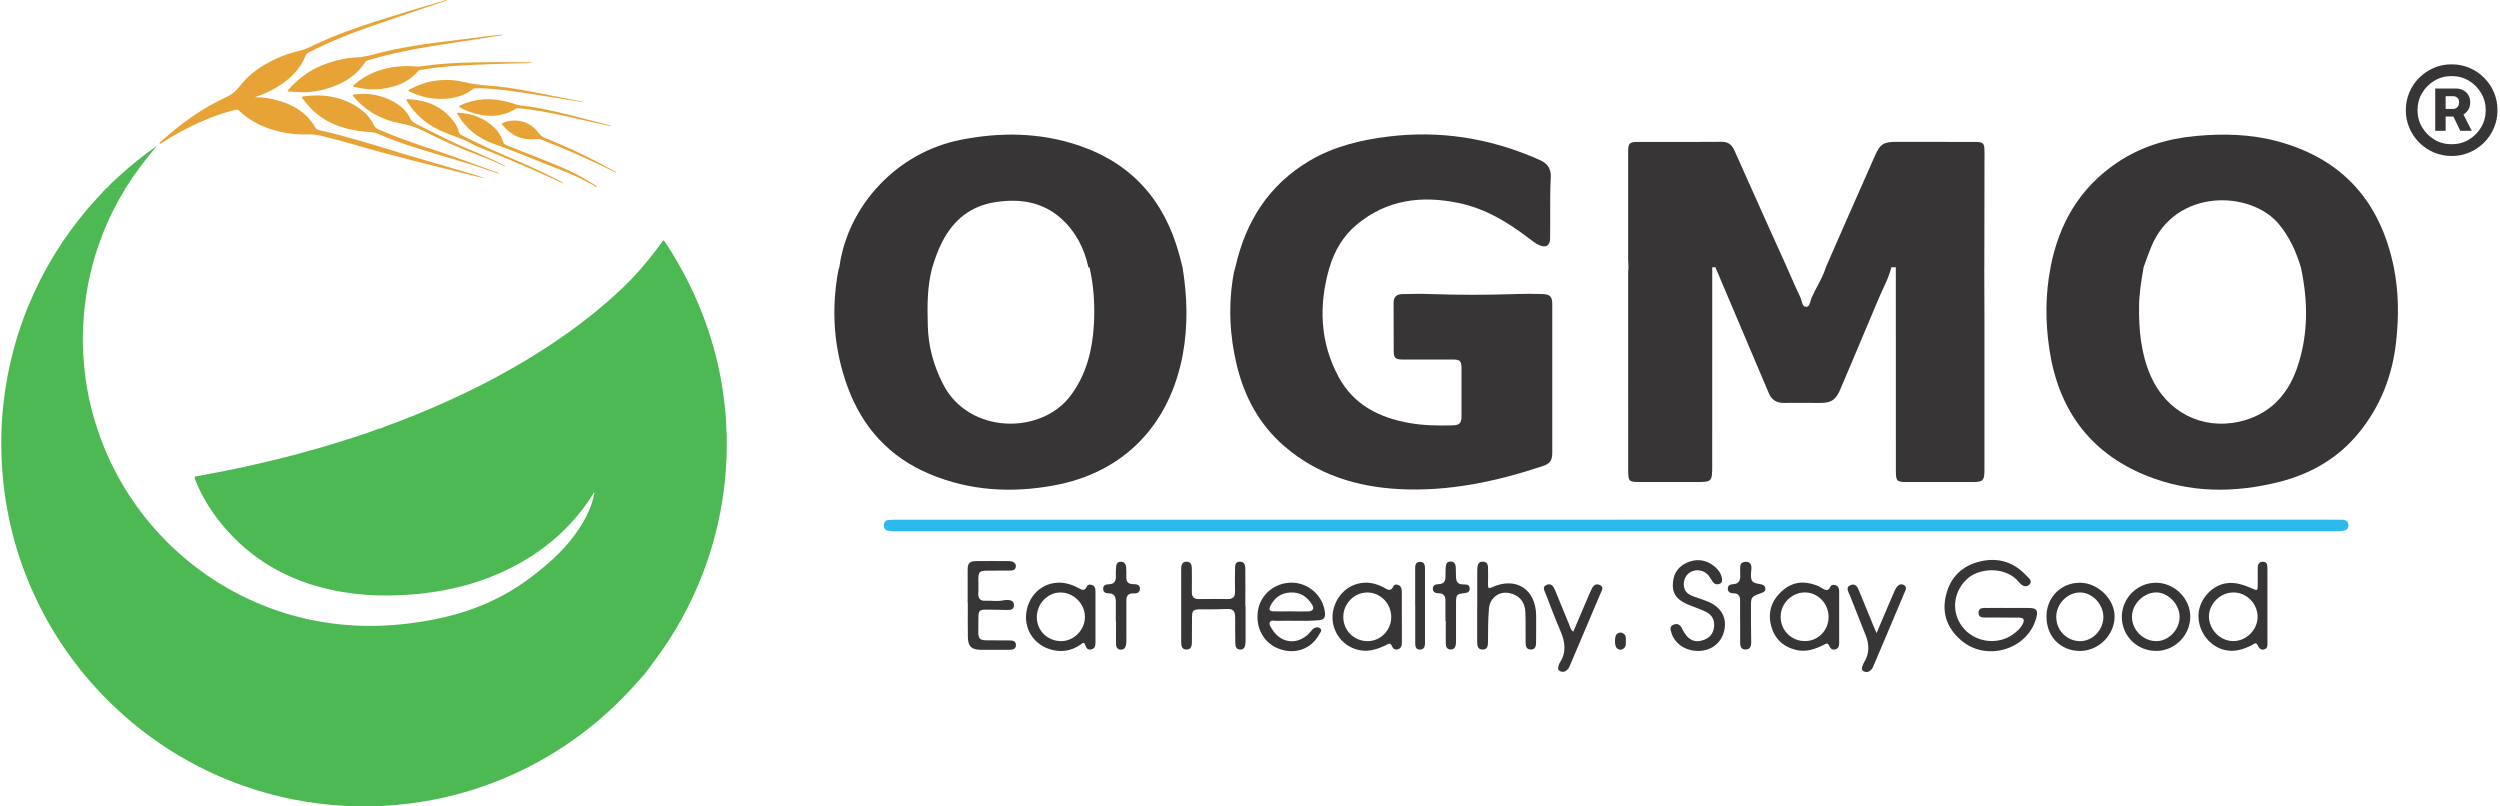
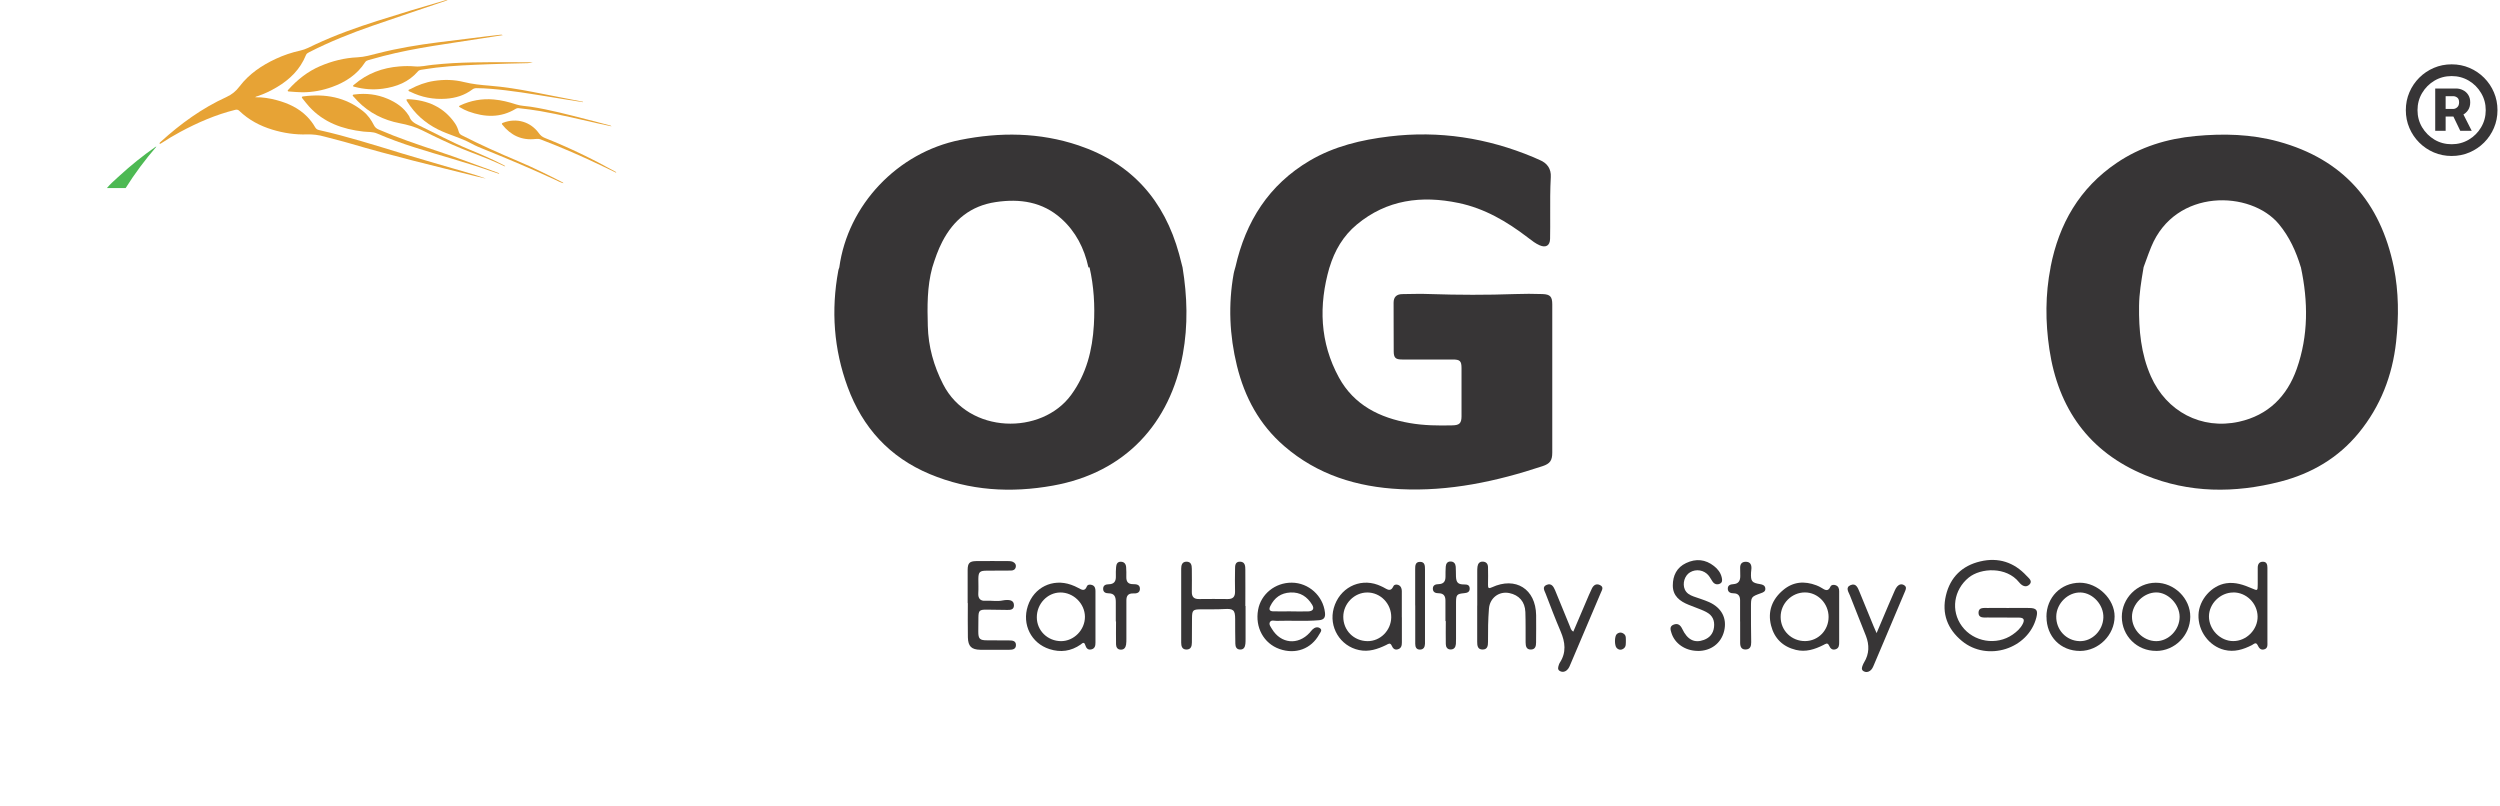
<svg xmlns="http://www.w3.org/2000/svg" width="496" height="160" viewBox="0 0 496 160" fill="none">
-   <path d="M118.179 37.068C117.648 36.655 117.029 36.394 116.443 36.075C113.955 34.708 111.299 33.729 108.664 32.691C105.054 31.27 101.469 29.79 97.815 28.477C94.844 27.404 92.45 25.536 90.832 22.767C90.773 22.664 90.635 22.561 90.719 22.428C90.782 22.325 90.925 22.364 91.033 22.369C93.763 22.541 96.182 23.456 98.154 25.403C98.902 26.141 99.467 27.006 99.762 28.014C99.885 28.437 100.121 28.659 100.534 28.826C104.68 30.537 108.914 32.022 112.991 33.891C114.801 34.717 116.503 35.75 118.184 36.817C118.288 36.881 118.371 36.984 118.465 37.068C118.371 37.068 118.273 37.068 118.179 37.068Z" fill="#E7A335" />
  <path d="M31.651 28.521C31.641 28.285 31.813 28.196 31.936 28.083C35.846 24.537 40.085 21.459 44.904 19.261C46.006 18.759 46.812 18.09 47.535 17.136C49.414 14.662 51.927 12.976 54.72 11.672C56.284 10.944 57.912 10.399 59.594 10.03C60.656 9.799 61.581 9.268 62.544 8.82C66.547 6.951 70.693 5.466 74.898 4.133C79.373 2.717 83.858 1.35 88.368 0.047C88.501 0.007 88.638 -0.022 88.805 0.022C88.643 0.081 88.481 0.15 88.314 0.204C83.509 1.837 78.699 3.45 73.9 5.112C69.597 6.602 65.377 8.294 61.315 10.369C61.054 10.502 60.818 10.63 60.7 10.93C59.559 13.748 57.523 15.754 54.951 17.284C53.702 18.026 52.404 18.656 51.017 19.103C50.904 19.142 50.766 19.142 50.648 19.295C52.119 19.265 53.52 19.502 54.897 19.87C57.174 20.48 59.269 21.439 60.946 23.155C61.561 23.785 62.087 24.483 62.525 25.245C62.707 25.56 62.943 25.727 63.297 25.806C68.874 27.055 74.318 28.786 79.781 30.448C84.025 31.742 88.299 32.947 92.558 34.191C93.851 34.57 95.144 34.958 96.413 35.44C95.823 35.302 95.233 35.175 94.643 35.027C86.228 32.947 77.799 30.916 69.478 28.467C67.802 27.97 66.09 27.581 64.408 27.109C63.248 26.78 62.087 26.627 60.877 26.667C58.551 26.741 56.279 26.401 54.056 25.727C51.583 24.98 49.355 23.8 47.481 21.995C47.23 21.754 46.994 21.715 46.665 21.793C42.824 22.747 39.229 24.311 35.757 26.175C34.483 26.858 33.239 27.606 32.029 28.398C31.926 28.467 31.828 28.56 31.646 28.521H31.651Z" fill="#E7A335" />
  <path d="M99 34.481C98.4 34.28 97.795 34.088 97.195 33.881C92.282 32.16 87.251 30.832 82.294 29.254C79.761 28.447 77.263 27.547 74.824 26.49C73.949 26.106 73.009 26.209 72.1 26.106C67.969 25.634 64.231 24.316 61.344 21.159C60.862 20.633 60.434 20.052 59.982 19.502C59.8 19.275 59.879 19.162 60.144 19.128C64.501 18.552 68.544 19.246 72.055 22.078C72.985 22.831 73.663 23.795 74.195 24.857C74.416 25.295 74.726 25.526 75.153 25.708C78.94 27.35 82.84 28.668 86.75 29.962C90.812 31.304 94.81 32.839 98.833 34.294C98.906 34.319 98.97 34.358 99.039 34.393C99.025 34.422 99.01 34.452 98.995 34.481H99Z" fill="#E7A335" />
  <path d="M99.733 6.976C98.4 7.182 97.131 7.374 95.867 7.576C89.243 8.638 82.575 9.43 76.058 11.112C75.075 11.367 74.096 11.648 73.113 11.918C72.847 11.992 72.606 12.09 72.444 12.341C70.865 14.785 68.579 16.285 65.883 17.254C63.995 17.938 62.048 18.306 60.046 18.311C59.156 18.311 58.271 18.213 57.381 18.154C57.272 18.149 57.13 18.164 57.09 18.041C57.051 17.923 57.169 17.839 57.238 17.761C59.018 15.789 61.059 14.171 63.518 13.118C65.879 12.11 68.338 11.486 70.905 11.372C72.321 11.309 73.659 10.91 75.011 10.566C78.93 9.568 82.914 8.909 86.922 8.402C90.168 7.994 93.418 7.596 96.669 7.192C97.52 7.089 98.375 6.991 99.226 6.897C99.364 6.882 99.511 6.848 99.723 6.966L99.733 6.976Z" fill="#E7A335" />
  <path d="M105.718 12.351C105.378 12.459 105.019 12.523 104.655 12.533C102.064 12.597 99.472 12.646 96.885 12.749C93.423 12.887 89.961 13.005 86.519 13.418C85.51 13.541 84.507 13.713 83.499 13.856C83.268 13.89 83.081 13.974 82.924 14.156C81.085 16.29 78.65 17.23 75.945 17.598C74.062 17.854 72.203 17.716 70.364 17.23C70.246 17.2 70.078 17.215 70.054 17.062C70.034 16.92 70.187 16.861 70.28 16.777C72.862 14.564 75.876 13.443 79.245 13.177C80.278 13.094 81.306 13.084 82.338 13.177C83.509 13.285 84.645 12.976 85.796 12.863C87.173 12.725 88.545 12.597 89.927 12.523C95.012 12.253 100.102 12.361 105.192 12.351C105.364 12.351 105.541 12.351 105.713 12.351H105.718Z" fill="#E7A335" />
  <path d="M100.234 33.04C99.59 32.75 99 32.489 98.41 32.219C96.207 31.216 93.915 30.439 91.677 29.524C88.982 28.422 86.361 27.154 83.755 25.855C82.338 25.152 80.873 24.754 79.329 24.454C76.103 23.829 73.25 22.422 70.934 20.032C70.678 19.772 70.437 19.497 70.196 19.221C70.108 19.118 69.921 19.029 69.99 18.877C70.049 18.744 70.236 18.759 70.378 18.739C72.616 18.454 74.79 18.705 76.875 19.59C78.576 20.313 80.067 21.306 81.079 22.904C81.124 22.973 81.183 23.032 81.207 23.106C81.502 24.041 82.24 24.459 83.071 24.857C86.381 26.45 89.612 28.216 93.01 29.617C95.307 30.566 97.584 31.545 99.787 32.686C99.929 32.76 100.116 32.789 100.229 33.03L100.234 33.04Z" fill="#E7A335" />
  <path d="M115.676 20.274C114.614 20.107 113.547 19.934 112.485 19.772C108.432 19.148 104.395 18.4 100.318 17.918C98.41 17.692 96.492 17.51 94.564 17.49C94.249 17.49 93.979 17.549 93.718 17.746C92.169 18.916 90.389 19.457 88.481 19.59C86.002 19.762 83.632 19.305 81.399 18.203C81.261 18.134 81.04 18.11 81.04 17.938C81.04 17.756 81.271 17.751 81.404 17.682C82.884 16.885 84.443 16.31 86.115 16.054C88.107 15.749 90.099 15.789 92.036 16.276C93.733 16.698 95.444 16.866 97.166 17.003C100.052 17.235 102.91 17.697 105.752 18.248C109.018 18.877 112.278 19.521 115.538 20.161C115.583 20.17 115.627 20.185 115.671 20.195V20.279L115.676 20.274Z" fill="#E7A335" />
  <path d="M111.767 36.355C111.152 36.183 110.611 35.883 110.06 35.627C105.536 33.552 100.957 31.594 96.339 29.74C95.38 29.357 94.412 28.968 93.512 28.471C91.397 27.306 89.032 26.75 86.882 25.673C84.335 24.395 82.279 22.57 80.784 20.131C80.622 19.87 80.504 19.659 80.976 19.678C84.787 19.851 87.999 21.203 90.241 24.424C90.6 24.936 90.841 25.511 91.008 26.111C91.107 26.465 91.294 26.672 91.618 26.839C95.272 28.708 99.02 30.385 102.801 31.978C105.782 33.232 108.668 34.673 111.545 36.138C111.624 36.178 111.732 36.197 111.767 36.355Z" fill="#E7A335" />
  <path d="M121.342 25.068C120.392 24.867 119.547 24.69 118.706 24.503C114.889 23.652 111.088 22.723 107.232 22.049C105.777 21.793 104.311 21.616 102.841 21.454C102.654 21.434 102.501 21.483 102.344 21.577C99.305 23.431 96.148 23.278 92.941 22.113C92.361 21.901 91.805 21.621 91.269 21.301C91.043 21.169 90.969 21.07 91.264 20.933C93.384 19.939 95.607 19.531 97.943 19.733C99.472 19.865 100.947 20.239 102.403 20.716C103.342 21.026 104.346 21.026 105.319 21.178C109.081 21.769 112.755 22.742 116.434 23.686C117.899 24.06 119.36 24.444 120.82 24.827C120.968 24.867 121.135 24.867 121.342 25.078V25.068Z" fill="#E7A335" />
  <path d="M122.251 34.27C121.351 33.837 120.466 33.419 119.586 32.991C115.563 31.039 111.462 29.273 107.291 27.67C106.937 27.532 106.588 27.537 106.219 27.576C103.495 27.886 101.351 26.854 99.669 24.749C99.511 24.552 99.551 24.459 99.772 24.37C102.521 23.293 105.309 24.203 106.903 26.416C107.222 26.863 107.581 27.159 108.093 27.365C112.898 29.278 117.55 31.521 122.064 34.043C122.138 34.083 122.251 34.097 122.251 34.27Z" fill="#E7A335" />
  <path d="M21.21 37.311L21.214 37.306H24.933C26.743 34.41 28.798 31.685 31.031 29.094C30.918 29.099 30.854 29.138 30.79 29.182C28.311 30.913 25.961 32.812 23.733 34.852C23.566 35.005 23.397 35.157 23.228 35.309L23.226 35.311C22.523 35.943 21.82 36.575 21.214 37.306H21.21V37.311Z" fill="#4DB953" />
-   <path d="M75.444 85.043C76.149 84.694 76.89 84.433 77.63 84.173L77.632 84.172C77.954 84.058 78.277 83.945 78.596 83.824C83.656 81.901 88.618 79.757 93.482 77.377C99.162 74.588 104.65 71.475 109.903 67.949C114.516 64.846 118.897 61.448 122.969 57.651C126.087 54.74 128.831 51.514 131.305 48.047C131.629 47.59 131.664 47.59 131.984 48.066C135.564 53.486 138.421 59.259 140.491 65.416C142.011 69.936 143.073 74.564 143.644 79.304C143.875 81.213 144.091 83.126 144.101 85.048H144.096C144.106 85.185 144.118 85.322 144.13 85.458C144.154 85.731 144.178 86.003 144.185 86.278C144.258 89.396 144.121 92.509 143.796 95.607C143.216 101.13 142.016 106.519 140.177 111.762C138.032 117.875 135.126 123.599 131.428 128.915C130.816 129.796 130.177 130.662 129.539 131.527L129.538 131.528L129.531 131.536C129.232 131.942 128.933 132.348 128.636 132.755H128.637C128.098 133.538 127.425 134.274 126.769 134.99C126.546 135.234 126.325 135.476 126.112 135.716C124.651 137.354 123.132 138.933 121.528 140.437C117.496 144.219 113.099 147.504 108.324 150.283C103.77 152.934 98.975 155.048 93.954 156.642C89.759 157.969 85.476 158.899 81.109 159.435C77.603 159.868 74.076 160.074 70.546 159.976C63.867 159.794 57.322 158.761 50.933 156.774C46.974 155.545 43.144 154.001 39.455 152.107C34.065 149.344 29.098 145.955 24.564 141.932C21.549 139.257 18.761 136.366 16.233 133.223C16.201 133.183 16.163 133.144 16.123 133.102C16.032 133.009 15.932 132.906 15.872 132.771H15.865C12.078 128.015 8.945 122.866 6.472 117.319C1.888 107.051 -0.094 96.271 0.3 85.043C0.683 76.629 2.414 68.505 5.621 60.71C8.512 53.683 12.422 47.28 17.34 41.482C18.193 40.477 19.087 39.511 19.981 38.545L19.982 38.544L19.982 38.543C20.361 38.134 20.741 37.724 21.117 37.311H24.938C21.181 43.434 18.633 50.024 17.35 57.096C16.912 59.52 16.646 61.964 16.519 64.428C16.44 65.987 16.405 67.541 16.465 69.1C16.671 74.544 17.556 79.87 19.297 85.043H19.302C20.281 88.083 21.535 90.999 23.025 93.817C25.469 98.449 28.494 102.664 32.103 106.451C37.085 111.683 42.844 115.839 49.399 118.893C56.54 122.212 64.049 123.948 71.913 124.16C75.916 124.268 79.889 123.938 83.843 123.309C91.436 122.094 98.493 119.591 104.739 114.973C108.211 112.406 111.462 109.623 114.034 106.121C115.779 103.741 117.186 101.189 117.845 98.282C117.85 98.257 117.856 98.233 117.863 98.208C117.9 98.054 117.94 97.892 117.86 97.672C117.766 97.824 117.68 97.964 117.597 98.098C117.496 98.261 117.401 98.414 117.304 98.567C117.263 98.631 117.223 98.695 117.183 98.76C117.037 98.992 116.891 99.224 116.733 99.448C112.406 105.708 106.657 110.257 99.782 113.424C92.651 116.709 85.092 118.027 77.298 118.145C74.096 118.194 70.909 117.963 67.747 117.417C58.713 115.858 50.953 111.944 44.84 105.005C42.263 102.079 40.183 98.838 38.737 95.209C38.506 94.628 38.545 94.569 39.15 94.461C49.596 92.602 59.889 90.138 69.98 86.838C70.32 86.727 70.66 86.617 71.001 86.507C72.4 86.054 73.803 85.6 75.163 85.038L75.158 85.043H75.444Z" fill="#4DB953" />
  <path d="M128.637 132.755H128.645L128.64 132.75C128.639 132.751 128.638 132.753 128.637 132.755Z" fill="#4DB953" />
  <path fill-rule="evenodd" clip-rule="evenodd" d="M263.763 53.063C261.593 60.569 261.846 67.946 265.64 74.891C268.631 80.368 273.733 82.902 279.68 83.934C282.495 84.427 285.345 84.462 288.183 84.391C289.567 84.356 289.955 83.957 289.966 82.609C289.978 79.418 289.978 76.24 289.966 73.049C289.966 71.618 289.661 71.325 288.207 71.325H278.19C276.9 71.325 276.525 71.009 276.513 69.73C276.494 67.971 276.496 66.212 276.497 64.452C276.499 62.986 276.5 61.52 276.49 60.054C276.49 58.904 277.1 58.377 278.179 58.353C278.344 58.35 278.51 58.347 278.677 58.343C280.366 58.31 282.063 58.277 283.75 58.341C289.356 58.529 294.975 58.541 300.581 58.341C302.399 58.271 304.229 58.283 306.047 58.341C307.572 58.4 307.97 58.869 307.97 60.406V89.775C307.97 91.37 307.525 91.992 306.047 92.484C296.875 95.522 287.538 97.528 277.792 97.047C269.218 96.625 261.371 94.197 254.779 88.497C249.865 84.251 246.933 78.808 245.408 72.569C243.93 66.528 243.66 60.417 244.763 54.283C244.811 54 244.904 53.68 244.991 53.379C245.03 53.243 245.068 53.111 245.101 52.988C245.102 52.988 245.104 52.988 245.105 52.988C247.142 43.939 251.725 36.666 259.858 31.869C264.725 29.007 270.097 27.74 275.633 27.072C285.533 25.875 295.045 27.353 304.229 31.189C304.416 31.267 304.599 31.352 304.781 31.436C305.009 31.543 305.237 31.648 305.472 31.74C306.985 32.361 307.771 33.523 307.677 35.118C307.541 37.619 307.549 40.121 307.558 42.622C307.563 44.214 307.568 45.806 307.536 47.398C307.501 48.735 306.692 49.204 305.46 48.665C304.662 48.313 303.979 47.788 303.299 47.264C303.229 47.211 303.16 47.158 303.091 47.105C298.951 43.938 294.517 41.334 289.356 40.267C282.037 38.742 275.152 39.598 269.194 44.548C266.496 46.788 264.784 49.709 263.775 53.063H263.763Z" fill="#373536" />
  <path fill-rule="evenodd" clip-rule="evenodd" d="M190.493 27.764C178.025 30.262 168.196 40.701 166.519 53.051V53.052C166.499 53.109 166.479 53.166 166.458 53.224C166.402 53.378 166.345 53.534 166.319 53.697C164.865 61.555 165.416 69.273 168.172 76.779C171.14 84.849 176.488 90.713 184.464 94.056C192.369 97.364 200.556 97.845 208.907 96.343C223.31 93.763 232.166 83.934 234.676 70.258C235.72 64.534 235.556 58.787 234.617 53.052H216.168C217.024 56.817 217.247 60.617 217.024 64.464C216.731 69.472 215.558 74.175 212.532 78.328C206.667 86.385 192.182 86.163 187.115 76.24C185.25 72.592 184.182 68.769 184.077 64.687C183.971 60.785 183.925 56.883 184.965 53.063H184.968C185.508 51.316 186.094 49.603 186.939 47.973C189.191 43.598 192.639 40.818 197.554 40.091C202.327 39.376 206.831 40.021 210.561 43.375C213.446 45.967 215.124 49.286 215.945 53.051H234.617C234.394 52.172 234.172 51.292 233.937 50.413C231.016 39.763 224.542 32.397 213.974 28.843C206.256 26.251 198.386 26.18 190.493 27.764Z" fill="#373536" />
  <path fill-rule="evenodd" clip-rule="evenodd" d="M419.933 32.335C412.579 37.32 408.497 44.405 406.831 53.002H406.843H425.293C425.456 52.564 425.615 52.126 425.774 51.687C426.104 50.774 426.433 49.863 426.806 48.967C431.603 37.297 446.557 37.754 452.129 44.463C454.228 46.997 455.542 49.894 456.48 53.002H474.93C472.279 40.123 464.902 31.608 452.058 28.09C446.64 26.6 441.139 26.471 435.591 26.987C429.937 27.515 424.648 29.133 419.933 32.335ZM475.387 67.827C475.939 62.878 475.915 57.916 474.93 53.002H456.492C457.946 59.805 458.005 66.584 455.671 73.188C453.747 78.642 449.994 82.395 444.212 83.673C436.752 85.315 429.82 81.644 426.735 74.665C424.753 70.185 424.331 65.482 424.39 60.661C424.423 58.206 424.824 55.803 425.226 53.404C425.248 53.27 425.27 53.136 425.293 53.002H406.843C405.776 58.421 405.787 63.863 406.597 69.293C408.356 81.07 414.479 89.702 425.621 94.276C434.336 97.854 443.367 97.877 452.41 95.555C458.591 93.96 463.893 90.875 467.986 85.878C472.291 80.612 474.648 74.525 475.387 67.827Z" fill="#373536" />
-   <path d="M323.092 53.014C323.084 52.84 323.073 52.667 323.063 52.493C323.042 52.142 323.022 51.791 323.022 51.439V29.952C323.022 28.486 323.338 28.157 324.828 28.157C325.762 28.157 326.695 28.158 327.629 28.159L329.034 28.16C333.239 28.165 337.443 28.169 341.647 28.134C342.973 28.134 343.641 28.814 344.134 29.905L344.209 30.074C346.284 34.721 348.358 39.368 350.444 44.015C351.793 47.018 353.153 50.02 354.514 53.023L354.502 53.023C354.754 53.586 355.004 54.151 355.254 54.716C355.89 56.153 356.527 57.594 357.2 59.016C357.289 59.208 357.354 59.441 357.418 59.675C357.583 60.271 357.752 60.881 358.349 60.881C358.891 60.881 359.06 60.27 359.223 59.683C359.285 59.457 359.347 59.234 359.429 59.052C359.768 58.267 360.179 57.496 360.591 56.721C361.233 55.515 361.879 54.301 362.264 53.023L362.255 53.023C362.645 52.131 363.033 51.239 363.422 50.347L363.423 50.344C364.368 48.177 365.311 46.011 366.267 43.851C367.061 42.047 367.86 40.245 368.658 38.444L368.7 38.35C369.809 35.849 370.917 33.348 372.014 30.843C372.999 28.603 373.715 28.134 376.189 28.146C378.77 28.151 381.35 28.151 383.93 28.151C386.511 28.151 389.091 28.151 391.672 28.157C393.525 28.157 393.724 28.345 393.724 30.151C393.724 35.244 393.714 40.337 393.703 45.43C393.698 47.961 393.693 50.492 393.689 53.023H393.677C393.681 54.017 393.685 55.012 393.69 56.007L393.691 56.316C393.702 58.519 393.712 60.723 393.712 62.922V93.3C393.712 95.329 393.419 95.623 391.437 95.634H378.23C376.353 95.634 376.154 95.423 376.142 93.535C376.142 80.035 376.142 66.535 376.131 53.023H375.227V53.075C374.888 54.515 374.269 55.844 373.649 57.173C373.39 57.728 373.132 58.283 372.893 58.846C371.186 62.94 369.463 67 367.738 71.064C366.868 73.113 365.998 75.164 365.129 77.22C364.226 79.355 363.323 79.953 361.047 79.941C360.266 79.941 359.484 79.937 358.701 79.933H358.7C357.132 79.925 355.562 79.918 353.998 79.941C352.532 79.964 351.511 79.378 350.948 78.041C347.441 69.772 343.934 61.503 340.428 53.246C340.407 53.184 340.395 53.113 340.385 53.05L340.381 53.023H339.707C339.707 55.91 339.708 58.8 339.708 61.69C339.709 71.996 339.709 82.314 339.7 92.62C339.7 95.505 339.571 95.634 336.709 95.634H325.332C323.198 95.634 323.033 95.494 323.033 93.406C323.033 86.843 323.03 80.284 323.027 73.725C323.025 67.165 323.022 60.606 323.022 54.043C323.022 53.811 323.042 53.575 323.063 53.34C323.073 53.231 323.082 53.122 323.09 53.014C323.09 53.014 323.091 53.014 323.092 53.014Z" fill="#373536" />
-   <path d="M320.704 103.099C367.726 103.099 414.747 103.099 461.769 103.099C462.754 103.099 463.739 103.099 464.725 103.123C465.417 103.134 465.898 103.428 465.933 104.19C465.98 104.905 465.534 105.222 464.901 105.304C464.455 105.363 463.997 105.398 463.54 105.398C368.207 105.398 272.861 105.398 177.528 105.398C177.071 105.398 176.613 105.386 176.168 105.292C175.558 105.163 175.3 104.718 175.358 104.108C175.417 103.533 175.745 103.193 176.308 103.158C176.989 103.111 177.669 103.111 178.361 103.111C191.075 103.111 203.789 103.111 216.504 103.111C251.233 103.111 285.963 103.111 320.681 103.111L320.704 103.099Z" fill="#2DB9EB" />
  <path d="M398.307 120.622C399.75 120.622 401.193 120.599 402.635 120.622C404.055 120.646 404.371 121.091 404.019 122.487C402.436 128.762 394.296 131.354 389.241 127.167C386.391 124.81 385.206 121.76 386.074 118.124C386.93 114.511 389.299 112.224 392.9 111.38C396.478 110.535 399.586 111.544 402.084 114.253C402.483 114.687 403.327 115.274 402.659 115.954C401.943 116.681 401.122 116.2 400.594 115.532C398.073 112.377 392.982 112.647 390.59 114.594C387.622 117.01 386.977 121.162 389.253 124.247C391.563 127.378 396.114 128.129 399.316 125.9C400.137 125.326 400.876 124.669 401.322 123.766C401.732 122.933 401.509 122.546 400.583 122.534C398.495 122.511 396.407 122.534 394.319 122.511C393.592 122.511 392.56 122.663 392.537 121.608C392.513 120.446 393.581 120.634 394.343 120.622C395.668 120.599 396.994 120.622 398.331 120.622H398.307Z" fill="#373536" />
  <path d="M449.856 120.282C449.856 122.64 449.856 124.986 449.856 127.343C449.856 127.941 449.974 128.645 449.188 128.844C448.496 129.02 448.179 128.551 447.909 127.988C447.569 127.296 447.147 127.789 446.783 127.988C445.059 128.868 443.276 129.431 441.306 128.938C438.28 128.188 436.063 125.185 436.18 121.971C436.286 119.004 438.761 116.154 441.693 115.72C443.487 115.45 445.141 116.025 446.76 116.728C447.921 117.233 447.921 117.233 447.933 115.954C447.933 114.852 447.933 113.749 447.933 112.658C447.933 111.955 448.214 111.439 448.977 111.45C449.739 111.45 449.856 112.06 449.856 112.67C449.856 115.215 449.856 117.749 449.856 120.294V120.282ZM443.089 117.549C440.508 117.549 438.268 119.766 438.256 122.3C438.256 124.915 440.497 127.202 443.089 127.191C445.704 127.191 447.956 124.903 447.909 122.3C447.862 119.684 445.681 117.526 443.089 117.538V117.549Z" fill="#373536" />
  <path d="M247.12 120.235C247.12 122.393 247.12 124.563 247.12 126.721C247.12 127.061 247.12 127.402 247.085 127.742C247.015 128.352 246.792 128.879 246.065 128.868C245.326 128.868 245.103 128.34 245.091 127.707C245.068 126.076 245.044 124.446 245.056 122.816C245.056 121.021 244.704 120.728 242.91 120.833C241.361 120.927 239.802 120.869 238.242 120.892C236.658 120.904 236.506 121.056 236.494 122.675C236.482 124.27 236.482 125.865 236.47 127.46C236.47 128.211 236.283 128.879 235.368 128.868C234.512 128.856 234.348 128.176 234.348 127.495C234.348 122.604 234.348 117.702 234.348 112.811C234.348 112.13 234.535 111.45 235.38 111.438C236.295 111.427 236.459 112.095 236.459 112.846C236.459 114.359 236.494 115.884 236.459 117.397C236.435 118.405 236.858 118.863 237.878 118.851C239.778 118.828 241.678 118.828 243.567 118.851C244.646 118.863 245.056 118.382 245.033 117.326C244.986 115.884 245.021 114.441 245.033 112.998C245.033 112.271 245.009 111.403 246.053 111.438C247.038 111.474 247.074 112.33 247.074 113.057C247.097 115.45 247.074 117.842 247.074 120.223L247.12 120.235Z" fill="#373536" />
  <path d="M217.34 122.604C217.34 124.235 217.34 125.865 217.34 127.495C217.34 128.105 217.235 128.657 216.554 128.833C215.839 129.02 215.499 128.586 215.311 127.976C215.077 127.202 214.689 127.671 214.396 127.883C212.484 129.208 210.42 129.489 208.227 128.786C204.591 127.625 202.714 123.883 203.922 120.223C205.13 116.541 208.825 114.723 212.496 116.013C213.001 116.189 213.481 116.4 213.951 116.658C214.619 117.021 215.217 117.397 215.64 116.329C215.792 115.954 216.273 115.931 216.648 116.06C217.211 116.247 217.34 116.728 217.34 117.244C217.34 119.027 217.34 120.81 217.34 122.593V122.604ZM205.705 122.475C205.705 125.103 207.828 127.191 210.514 127.202C213.071 127.202 215.264 124.974 215.252 122.358C215.229 119.743 212.965 117.514 210.338 117.549C207.793 117.584 205.693 119.813 205.705 122.475Z" fill="#373536" />
  <path d="M256.304 115.602C259.647 115.626 262.497 118.206 262.872 121.525C262.978 122.429 262.743 122.956 261.711 123.05C258.908 123.296 256.105 123.085 253.301 123.179C252.832 123.191 252.199 122.933 251.941 123.449C251.706 123.906 252.117 124.376 252.363 124.798C254.123 127.718 257.524 128.058 259.835 125.537C260.034 125.314 260.21 125.056 260.433 124.856C260.867 124.458 261.418 124.305 261.887 124.645C262.415 125.021 261.946 125.478 261.746 125.842C260.151 128.75 257.043 129.888 253.853 128.762C250.721 127.66 248.973 124.458 249.607 120.986C250.17 117.854 252.997 115.579 256.281 115.602H256.304ZM256.14 121.279V121.303C257.278 121.303 258.404 121.326 259.541 121.303C260.491 121.267 260.808 120.763 260.327 119.977C259.354 118.382 257.981 117.455 256.023 117.549C254.134 117.643 252.844 118.581 252.023 120.259C251.695 120.927 251.882 121.279 252.621 121.291C253.794 121.314 254.967 121.291 256.14 121.291V121.279Z" fill="#373536" />
  <path d="M278.132 122.487C278.132 124.153 278.132 125.818 278.132 127.484C278.132 128.094 278.003 128.633 277.334 128.821C276.689 129.009 276.349 128.633 276.114 128.094C275.809 127.402 275.387 127.789 275 127.976C273.299 128.797 271.564 129.384 269.64 128.973C265.875 128.187 263.576 124.376 264.62 120.646C265.722 116.717 269.617 114.652 273.346 116.025C273.698 116.154 274.038 116.318 274.39 116.482C275.129 116.834 275.868 117.608 276.478 116.271C276.607 115.978 277.064 115.907 277.405 116.048C277.932 116.259 278.108 116.728 278.12 117.244C278.132 118.992 278.12 120.728 278.12 122.475C278.12 122.475 278.132 122.475 278.143 122.475L278.132 122.487ZM266.508 122.358C266.497 125.068 268.584 127.179 271.317 127.202C273.851 127.226 275.985 125.091 276.021 122.475C276.056 119.778 273.909 117.549 271.27 117.549C268.702 117.549 266.52 119.743 266.508 122.358Z" fill="#373536" />
  <path d="M364.891 122.499C364.891 124.129 364.891 125.76 364.891 127.39C364.891 127.965 364.891 128.575 364.211 128.809C363.531 129.044 363.144 128.668 362.886 128.082C362.581 127.39 362.159 127.777 361.771 127.965C360.047 128.833 358.276 129.419 356.306 128.938C353.702 128.305 352.025 126.651 351.38 124.106C350.676 121.326 351.556 118.933 353.761 117.08C355.755 115.391 357.995 115.227 360.376 116.13C360.728 116.259 361.079 116.435 361.396 116.634C362.076 117.057 362.686 117.467 363.167 116.376C363.331 116.013 363.801 115.966 364.188 116.107C364.739 116.294 364.891 116.775 364.891 117.291C364.903 119.039 364.891 120.775 364.891 122.522V122.499ZM353.28 122.417C353.28 125.103 355.45 127.226 358.159 127.19C360.739 127.167 362.792 125.056 362.792 122.405C362.792 119.754 360.669 117.537 358.1 117.537C355.461 117.537 353.268 119.743 353.28 122.405V122.417Z" fill="#373536" />
  <path d="M336.789 129.138C334.361 129.114 332.273 127.695 331.616 125.584C331.417 124.962 331.194 124.258 332.038 123.93C332.859 123.602 333.387 123.989 333.751 124.763C334.783 126.944 336.19 127.648 338.055 126.956C339.217 126.522 339.909 125.701 340.061 124.434C340.214 123.132 339.791 122.124 338.618 121.479C338.255 121.279 337.879 121.103 337.492 120.951C336.683 120.622 335.862 120.329 335.053 120.001C333.282 119.297 331.874 118.241 331.886 116.142C331.886 114.195 332.672 112.576 334.525 111.708C336.484 110.782 338.36 110.958 340.073 112.318C340.8 112.893 341.363 113.597 341.586 114.535C341.703 115.039 341.773 115.555 341.211 115.813C340.671 116.06 340.155 115.907 339.803 115.426C339.51 115.028 339.299 114.57 338.994 114.195C338.091 113.081 336.507 112.823 335.299 113.55C334.22 114.195 333.751 115.778 334.267 116.951C334.607 117.714 335.264 118.065 335.991 118.335C337.023 118.711 338.091 119.016 339.088 119.461C341.586 120.587 342.665 122.687 342.078 125.162C341.492 127.625 339.451 129.173 336.824 129.149L336.789 129.138Z" fill="#373536" />
  <path d="M191.982 119.649C191.982 117.455 191.971 115.25 191.982 113.057C191.994 111.72 192.358 111.345 193.671 111.321C195.794 111.286 197.917 111.321 200.04 111.321C200.462 111.321 200.885 111.356 201.225 111.638C201.518 111.872 201.612 112.201 201.518 112.553C201.389 113.022 201.025 113.198 200.568 113.198C198.973 113.198 197.389 113.21 195.794 113.221C194.375 113.221 194.117 113.479 194.105 114.863C194.105 115.813 194.152 116.763 194.093 117.702C194.023 118.734 194.527 119.262 195.466 119.191C196.639 119.109 197.812 119.379 198.973 119.121C199.266 119.051 199.571 119.039 199.876 119.039C200.603 119.039 201.178 119.285 201.166 120.118C201.154 120.962 200.486 121.021 199.864 121.009C198.468 121.009 197.061 120.951 195.665 120.951C194.34 120.951 194.14 121.15 194.117 122.464C194.093 123.414 194.082 124.364 194.093 125.302C194.093 126.757 194.387 127.038 195.829 127.038C197.307 127.038 198.785 127.038 200.263 127.062C200.885 127.062 201.565 127.144 201.565 127.976C201.565 128.786 200.932 128.915 200.275 128.915C198.339 128.915 196.404 128.938 194.481 128.915C192.745 128.88 192.076 128.234 192.029 126.475C191.982 124.2 192.017 121.924 192.017 119.66L191.982 119.649Z" fill="#373536" />
  <path d="M293.086 120.153C293.086 117.913 293.086 115.684 293.086 113.444C293.086 113.104 293.086 112.764 293.133 112.424C293.215 111.837 293.52 111.415 294.165 111.427C294.846 111.438 295.209 111.849 295.221 112.517C295.244 113.69 295.256 114.863 295.221 116.048C295.209 116.716 295.385 116.81 296.007 116.517C300.71 114.347 304.686 116.857 304.768 122.041C304.792 123.859 304.768 125.677 304.757 127.495C304.757 128.187 304.604 128.844 303.748 128.868C302.81 128.891 302.692 128.187 302.681 127.448C302.669 125.443 302.704 123.425 302.634 121.42C302.552 119.379 301.379 118.065 299.455 117.666C297.391 117.244 295.585 118.64 295.409 120.739C295.233 122.933 295.209 125.126 295.221 127.331C295.221 128.094 295.139 128.868 294.142 128.868C293.145 128.868 293.075 128.07 293.075 127.319C293.075 124.927 293.075 122.546 293.075 120.153H293.086Z" fill="#373536" />
  <path d="M406.013 122.358C406.013 118.523 408.863 115.626 412.652 115.614C416.206 115.614 419.549 118.851 419.537 122.311C419.525 125.983 416.382 129.126 412.699 129.149C408.828 129.161 406.013 126.299 406.025 122.358H406.013ZM417.308 122.523C417.39 120.012 415.244 117.643 412.816 117.549C410.318 117.456 408.019 119.684 407.96 122.276C407.902 124.95 409.931 127.12 412.57 127.202C415.045 127.285 417.226 125.126 417.308 122.523Z" fill="#373536" />
  <path d="M427.794 129.138C423.994 129.161 420.98 126.182 420.968 122.382C420.968 118.71 424.006 115.637 427.688 115.614C431.395 115.591 434.585 118.746 434.55 122.393C434.515 126.088 431.477 129.126 427.794 129.149V129.138ZM432.439 122.393C432.439 119.907 430.175 117.538 427.806 117.538C425.308 117.538 422.997 119.836 422.985 122.335C422.962 124.95 425.19 127.202 427.806 127.202C430.257 127.202 432.427 124.95 432.439 122.393Z" fill="#373536" />
  <path d="M312.146 125.314C313.014 123.285 313.847 121.314 314.691 119.344C315.067 118.476 315.418 117.596 315.841 116.74C316.157 116.107 316.685 115.719 317.424 116.071C318.245 116.47 317.846 117.033 317.6 117.608C315.606 122.276 313.624 126.956 311.642 131.636C311.454 132.093 311.29 132.562 310.914 132.914C310.48 133.325 309.941 133.407 309.448 133.114C308.956 132.82 309.143 132.328 309.284 131.882C309.331 131.741 309.39 131.601 309.472 131.472C310.797 129.442 310.539 127.402 309.636 125.29C308.58 122.816 307.619 120.306 306.657 117.784C306.434 117.197 305.894 116.435 306.856 116.036C307.83 115.637 308.229 116.412 308.533 117.115C309.53 119.496 310.48 121.889 311.466 124.27C311.606 124.598 311.642 125.009 312.146 125.314Z" fill="#373536" />
  <path d="M372.327 125.584C373.148 123.637 373.876 121.901 374.615 120.177C375.048 119.168 375.482 118.159 375.928 117.15C376.045 116.881 376.198 116.599 376.386 116.376C376.773 115.931 377.277 115.778 377.805 116.118C378.309 116.447 378.145 116.881 377.957 117.326C376.526 120.716 375.095 124.106 373.664 127.484C373.031 128.985 372.398 130.486 371.753 131.988C371.577 132.41 371.389 132.832 370.99 133.102C370.58 133.383 370.122 133.419 369.7 133.149C369.254 132.856 369.395 132.422 369.548 132.023C369.63 131.812 369.724 131.601 369.841 131.413C370.873 129.724 370.896 127.953 370.204 126.17C369.161 123.484 368.058 120.822 367.026 118.136C366.768 117.467 366.052 116.552 367.167 116.083C368.246 115.626 368.598 116.646 368.914 117.397C369.864 119.672 370.779 121.959 371.717 124.235C371.87 124.61 372.046 124.985 372.316 125.607L372.327 125.584Z" fill="#373536" />
  <path d="M345.233 123.308C345.233 121.912 345.233 120.505 345.233 119.109C345.233 118.265 344.893 117.725 343.967 117.713C343.345 117.713 342.794 117.514 342.794 116.775C342.794 116.083 343.345 115.931 343.908 115.895C344.929 115.825 345.269 115.215 345.269 114.3C345.269 113.737 345.233 113.163 345.245 112.6C345.245 111.79 345.703 111.415 346.477 111.462C347.239 111.509 347.497 112.025 347.485 112.717C347.485 113.022 347.415 113.315 347.403 113.62C347.333 115.344 347.556 115.626 349.221 115.895C349.737 115.978 350.207 116.165 350.242 116.763C350.289 117.338 349.843 117.526 349.397 117.678C347.403 118.406 347.392 118.405 347.392 120.482C347.392 122.792 347.392 125.103 347.439 127.413C347.45 128.199 347.251 128.809 346.383 128.856C345.48 128.903 345.245 128.293 345.245 127.507C345.245 126.111 345.245 124.704 345.245 123.308H345.233Z" fill="#373536" />
  <path d="M286.776 123.25C286.776 121.889 286.776 120.517 286.776 119.156C286.776 118.253 286.424 117.713 285.439 117.702C284.817 117.702 284.266 117.514 284.278 116.763C284.29 116.071 284.841 115.907 285.404 115.895C286.436 115.872 286.8 115.321 286.788 114.359C286.788 113.714 286.788 113.069 286.835 112.424C286.882 111.837 287.151 111.38 287.82 111.403C288.465 111.415 288.77 111.849 288.817 112.435C288.864 113.08 288.84 113.726 288.864 114.371C288.911 115.567 289.274 115.954 290.447 115.954C291.046 115.954 291.55 116.013 291.585 116.728C291.62 117.491 291.081 117.631 290.459 117.69C289.063 117.819 288.887 118.007 288.876 119.461C288.864 121.889 288.876 124.317 288.876 126.745C288.876 127.085 288.876 127.425 288.852 127.765C288.794 128.41 288.489 128.868 287.785 128.856C287.116 128.844 286.858 128.352 286.847 127.777C286.811 126.264 286.847 124.751 286.847 123.226C286.835 123.226 286.811 123.226 286.8 123.226L286.776 123.25Z" fill="#373536" />
  <path d="M221.375 123.285C221.375 121.994 221.375 120.716 221.375 119.426C221.375 118.429 221.129 117.713 219.932 117.713C219.358 117.713 218.853 117.502 218.865 116.81C218.865 116.106 219.393 115.931 219.956 115.919C221.047 115.907 221.422 115.321 221.387 114.324C221.363 113.725 221.387 113.116 221.434 112.506C221.481 111.943 221.68 111.438 222.372 111.45C223.064 111.462 223.392 111.907 223.428 112.553C223.475 113.198 223.475 113.843 223.463 114.476C223.439 115.414 223.826 115.907 224.8 115.895C225.48 115.895 226.184 115.966 226.161 116.869C226.125 117.678 225.445 117.76 224.812 117.737C223.826 117.713 223.463 118.218 223.475 119.144C223.475 121.678 223.475 124.223 223.475 126.756C223.475 127.132 223.475 127.519 223.416 127.894C223.322 128.469 223.029 128.903 222.384 128.891C221.715 128.891 221.434 128.422 221.422 127.835C221.387 126.322 221.422 124.809 221.422 123.296C221.422 123.296 221.399 123.296 221.387 123.296L221.375 123.285Z" fill="#373536" />
  <path d="M280.771 120.106C280.771 117.725 280.771 115.332 280.771 112.952C280.771 112.259 280.771 111.462 281.744 111.474C282.694 111.474 282.718 112.248 282.718 112.963C282.718 117.772 282.718 122.581 282.718 127.39C282.718 127.507 282.718 127.613 282.718 127.73C282.694 128.375 282.436 128.868 281.733 128.879C280.982 128.891 280.783 128.352 280.783 127.73C280.783 125.197 280.783 122.651 280.783 120.118L280.771 120.106Z" fill="#373536" />
  <path d="M322.573 127.12C322.549 127.683 322.643 128.258 322.174 128.633C321.705 129.009 321.189 128.997 320.755 128.563C320.286 128.094 320.298 126.205 320.778 125.795C321.236 125.408 321.752 125.408 322.221 125.795C322.655 126.147 322.549 126.686 322.573 127.12Z" fill="#373536" />
  <path d="M483.147 25.946V17.559H487.294C487.764 17.559 488.211 17.665 488.635 17.877C489.067 18.082 489.416 18.389 489.681 18.798C489.954 19.207 490.09 19.711 490.09 20.309C490.09 20.908 489.95 21.419 489.669 21.843C489.389 22.26 489.025 22.578 488.579 22.798C488.139 23.018 487.677 23.127 487.192 23.127H484.294V21.616H486.692C486.988 21.616 487.26 21.506 487.51 21.287C487.76 21.067 487.885 20.741 487.885 20.309C487.885 19.855 487.76 19.537 487.51 19.355C487.26 19.173 486.999 19.082 486.726 19.082H485.215V25.946H483.147ZM488.408 22.048L490.385 25.946H488.113L486.238 22.048H488.408ZM486.408 30.946C485.15 30.946 483.972 30.711 482.874 30.241C481.775 29.771 480.81 29.12 479.976 28.287C479.143 27.453 478.491 26.487 478.022 25.389C477.552 24.29 477.317 23.112 477.317 21.855C477.317 20.597 477.552 19.419 478.022 18.321C478.491 17.222 479.143 16.256 479.976 15.423C480.81 14.59 481.775 13.938 482.874 13.468C483.972 12.999 485.15 12.764 486.408 12.764C487.666 12.764 488.844 12.999 489.942 13.468C491.041 13.938 492.007 14.59 492.84 15.423C493.673 16.256 494.325 17.222 494.794 18.321C495.264 19.419 495.499 20.597 495.499 21.855C495.499 23.112 495.264 24.29 494.794 25.389C494.325 26.487 493.673 27.453 492.84 28.287C492.007 29.12 491.041 29.771 489.942 30.241C488.844 30.711 487.666 30.946 486.408 30.946ZM486.408 28.616C487.65 28.616 488.783 28.313 489.806 27.707C490.829 27.101 491.643 26.287 492.249 25.264C492.863 24.233 493.169 23.097 493.169 21.855C493.169 20.612 492.863 19.48 492.249 18.457C491.643 17.427 490.829 16.608 489.806 16.002C488.783 15.396 487.65 15.093 486.408 15.093C485.158 15.093 484.022 15.396 482.999 16.002C481.976 16.608 481.158 17.427 480.544 18.457C479.938 19.48 479.635 20.612 479.635 21.855C479.635 23.097 479.938 24.23 480.544 25.252C481.158 26.275 481.976 27.093 482.999 27.707C484.022 28.313 485.158 28.616 486.408 28.616Z" fill="#373536" />
</svg>